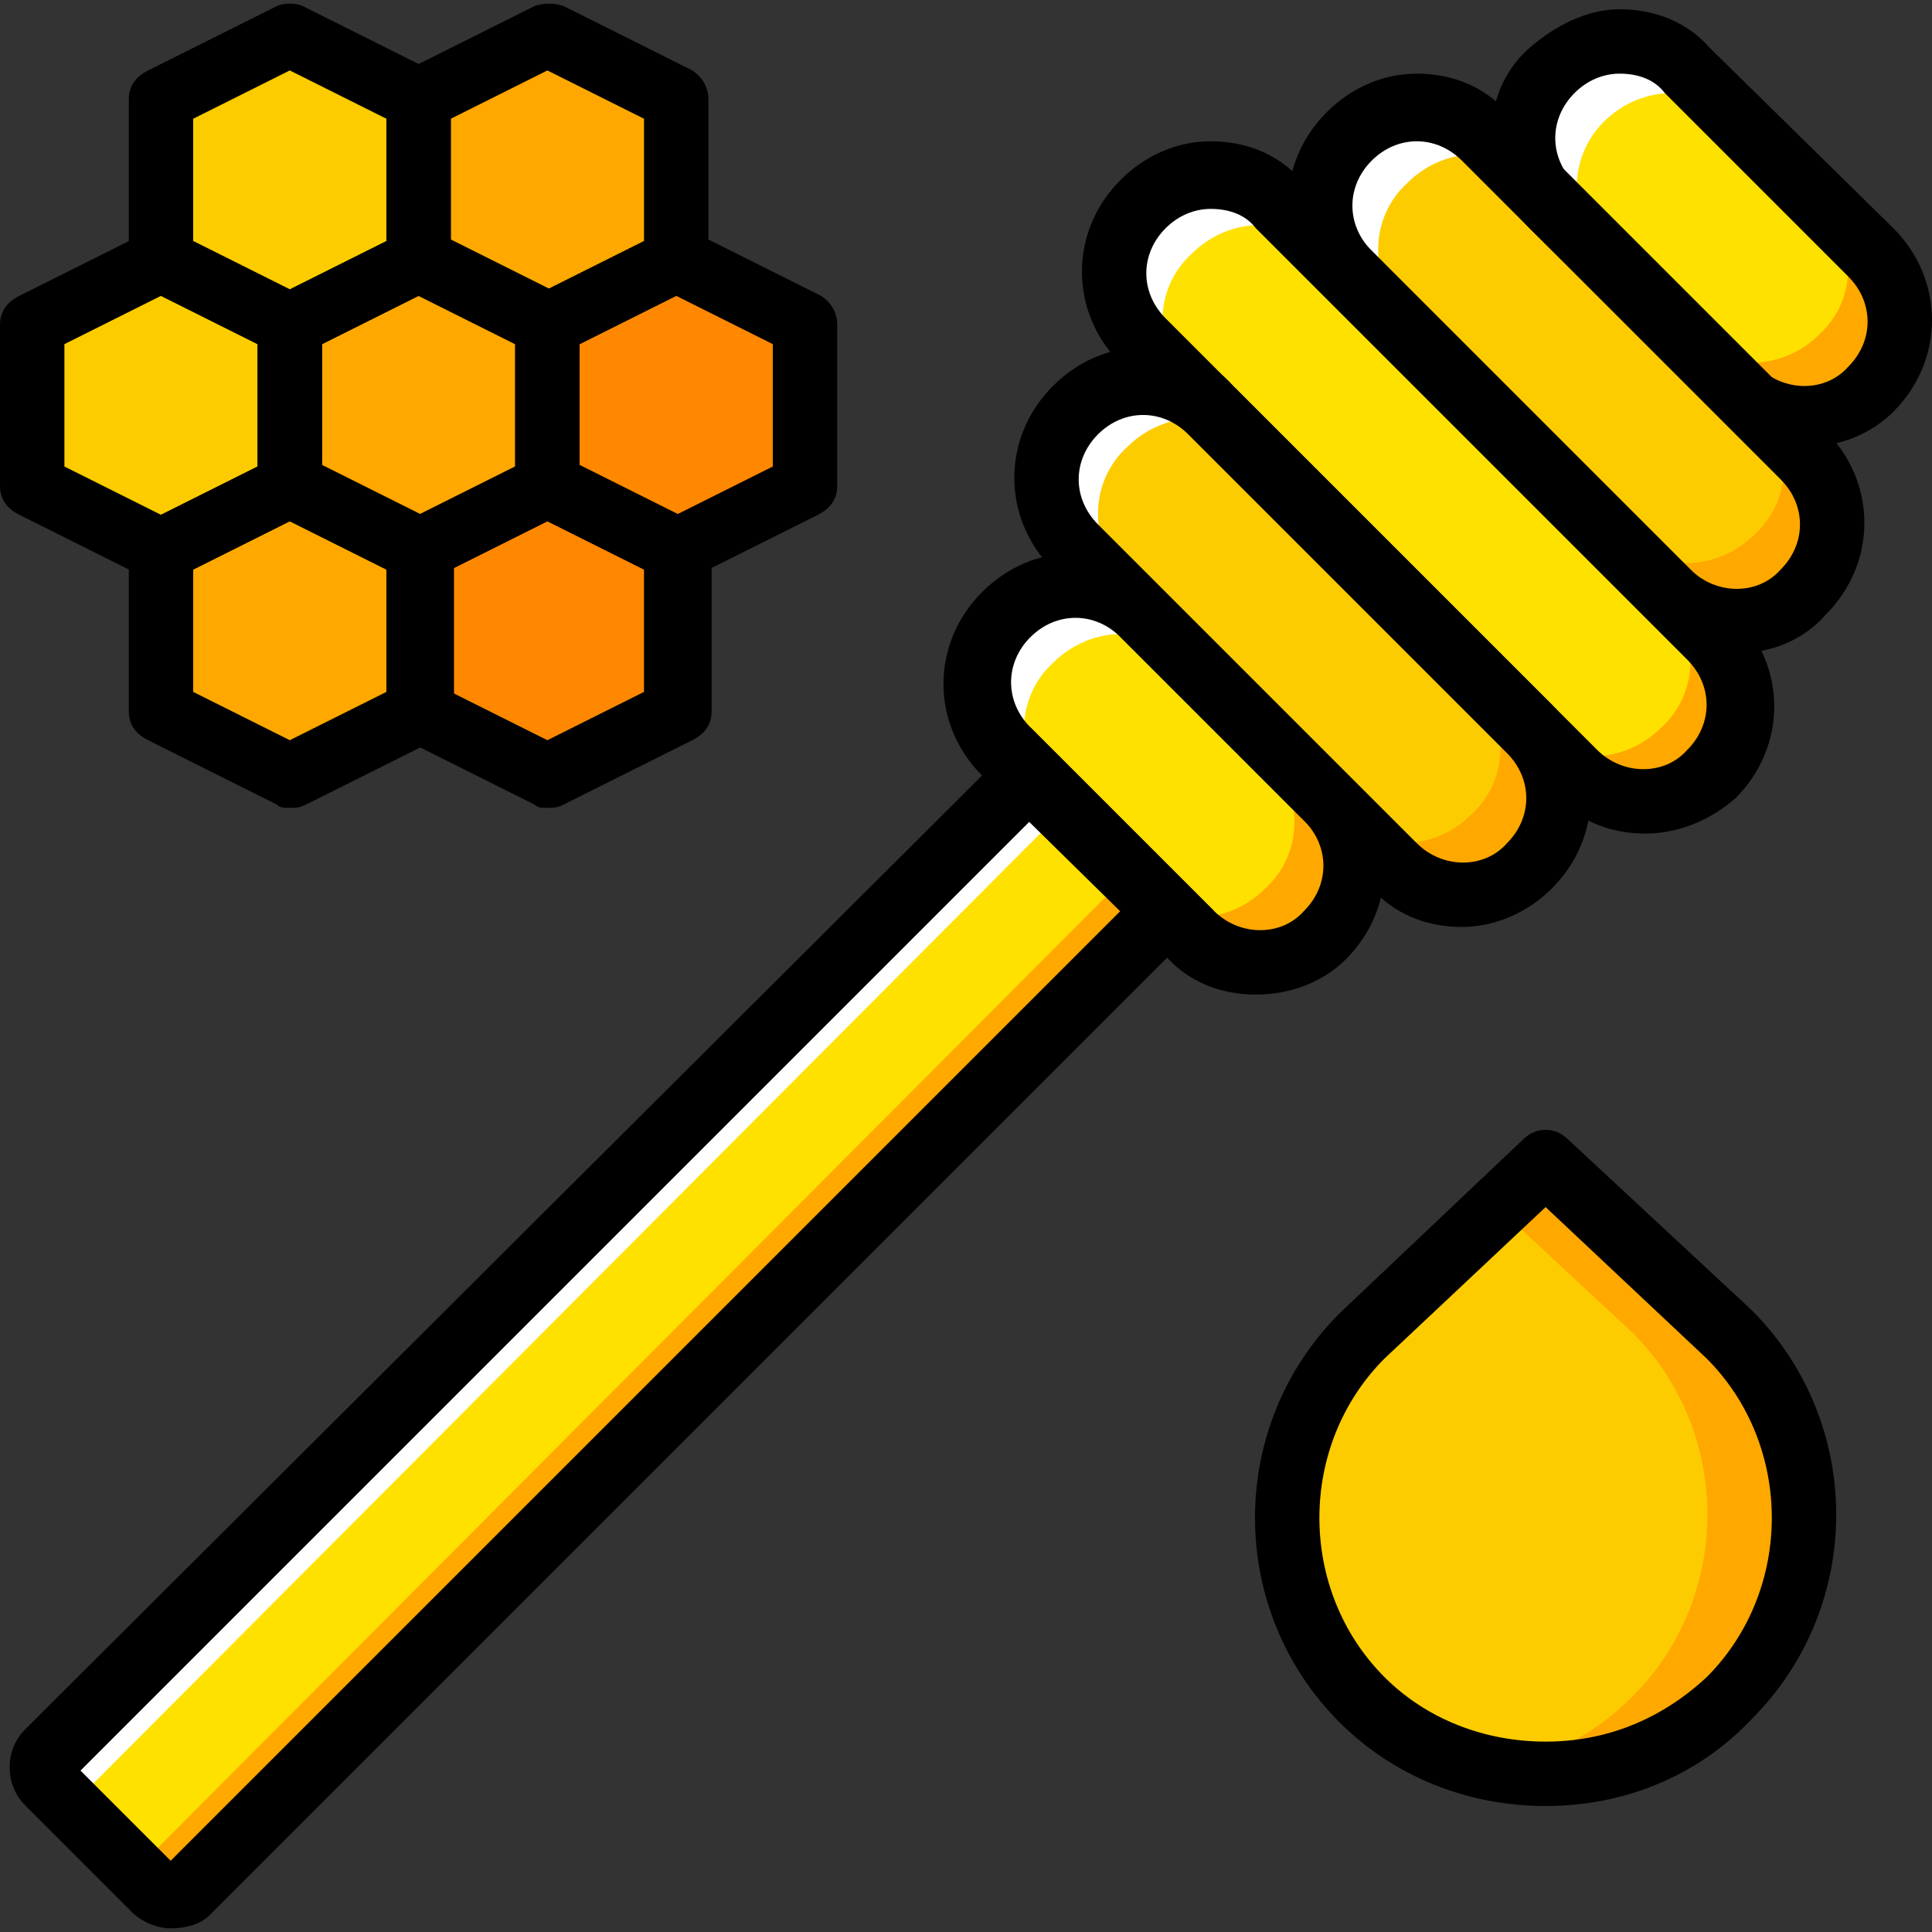
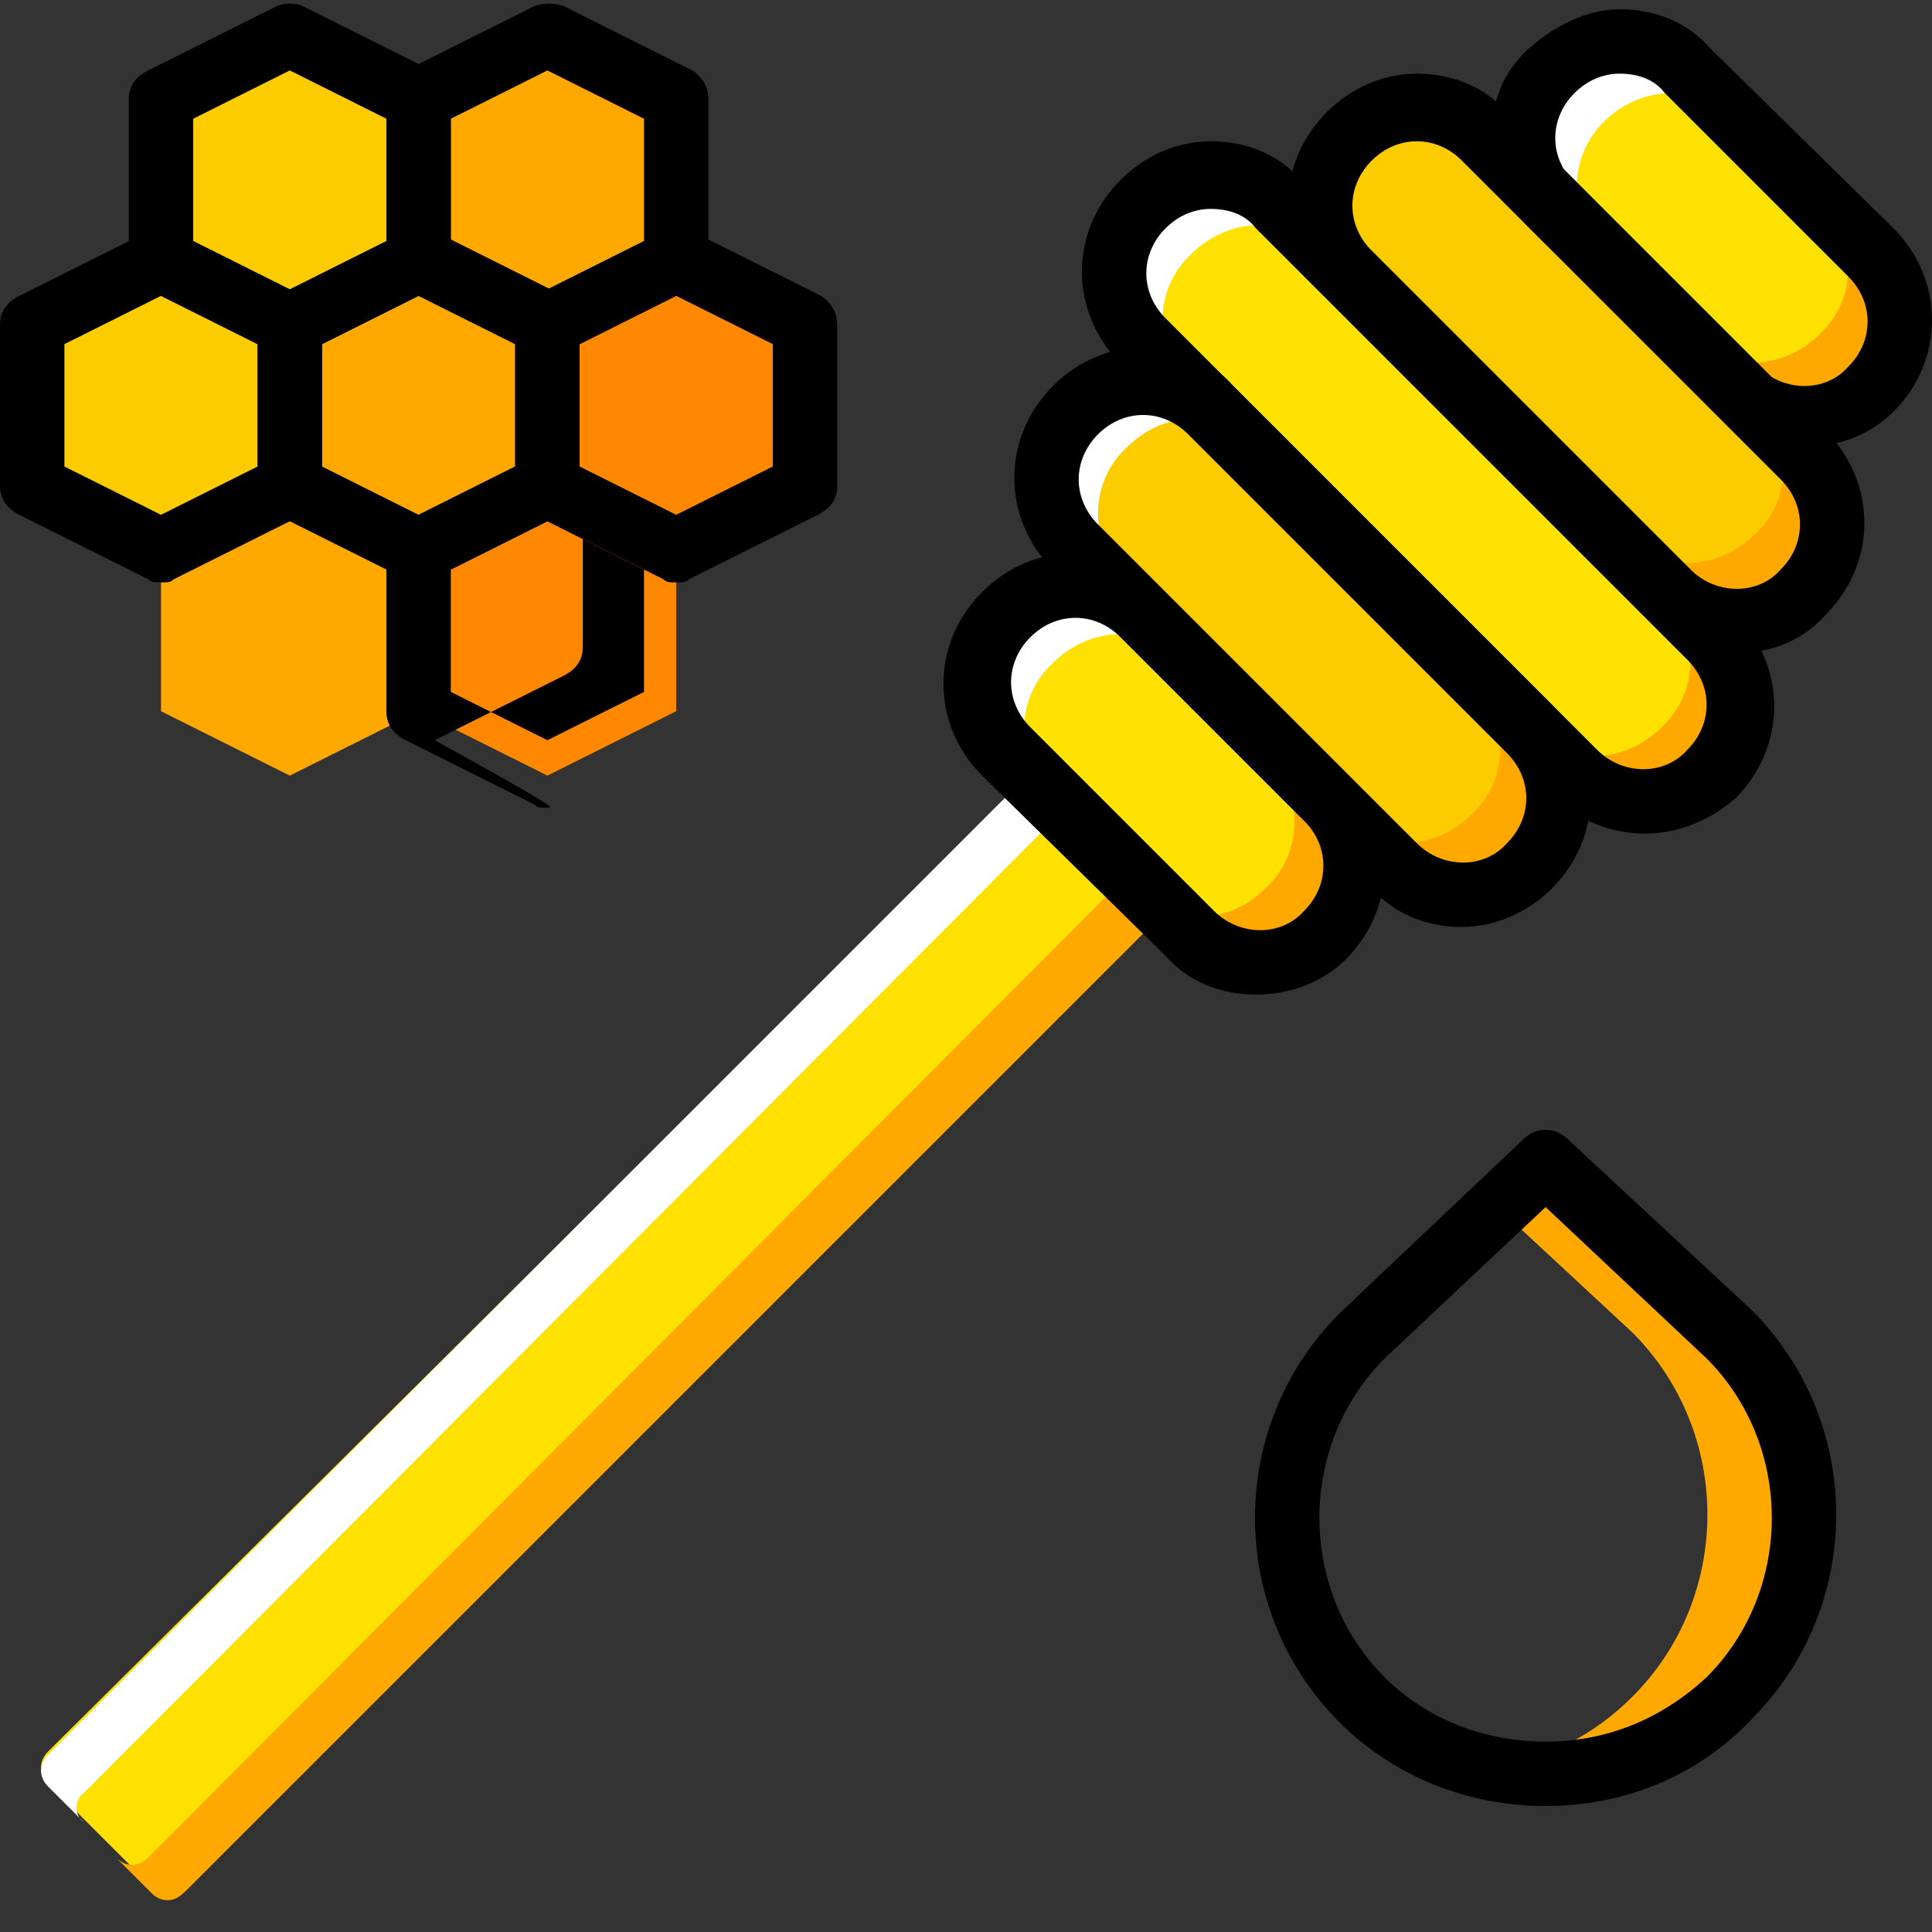
<svg xmlns="http://www.w3.org/2000/svg" version="1.1" id="Layer_1" x="0px" y="0px" viewBox="0 0 512 512" style="enable-background:new 0 0 512 512;" xml:space="preserve">
  <rect x="0" y="0" width="512" height="512" fill="#333333" stroke="none" />
  <g transform="translate(1 1)">
-     <path style="fill:#FDCC00;" d="M457.24,449.453L457.24,449.453c-26.453,26.453-69.973,26.453-96.427,0l0,0   c-26.453-26.453-26.453-69.973,0-96.427l47.787-46.08l48.64,45.227C483.693,379.48,483.693,422.147,457.24,449.453" />
    <path style="fill:#FFA800;" d="M457.24,352.173l-48.64-45.227l-12.8,11.947l35.84,33.28c26.453,26.453,26.453,69.973,0,96.427   c-10.24,10.24-22.187,16.213-35.84,18.773c21.333,4.267,44.373-2.56,61.44-18.773C483.693,422.147,483.693,379.48,457.24,352.173" />
    <polygon style="fill:#FDCC00;" points="75.8,85.08 41.667,68.013 41.667,25.347 75.8,8.28 109.933,25.347 109.933,68.013  " />
    <polygon style="fill:#FFA800;" points="144.067,85.08 109.933,68.013 109.933,25.347 144.067,8.28 178.2,25.347 178.2,68.013  " />
    <polygon style="fill:#FDCC00;" points="41.667,144.813 7.533,127.747 7.533,85.08 41.667,68.013 75.8,85.08 75.8,127.747  " />
    <g>
      <polygon style="fill:#FFA800;" points="109.933,144.813 75.8,127.747 75.8,85.08 109.933,68.013 144.067,85.08 144.067,127.747       " />
      <polygon style="fill:#FFA800;" points="75.8,204.547 41.667,187.48 41.667,144.813 75.8,127.747 109.933,144.813 109.933,187.48       " />
    </g>
    <g>
      <polygon style="fill:#FF8800;" points="144.067,204.547 109.933,187.48 109.933,144.813 144.067,127.747 178.2,144.813     178.2,187.48   " />
      <polygon style="fill:#FF8800;" points="178.2,144.813 144.067,127.747 144.067,85.08 178.2,68.013 212.333,85.08 212.333,127.747       " />
    </g>
    <g>
      <path style="fill:#FFE100;" d="M307.907,240.387L48.493,499.8c-2.56,2.56-5.973,2.56-8.533,0L11.8,471.64    c-2.56-2.56-2.56-5.973,0-8.533l260.267-258.56L307.907,240.387z" />
      <path style="fill:#FFE100;" d="M266.093,161.88L266.093,161.88c10.24-10.24,26.453-10.24,35.84,0l48.64,48.64    c10.24,10.24,10.24,26.453,0,35.84l0,0c-10.24,10.24-26.453,10.24-35.84,0l-48.64-48.64    C255.853,188.333,255.853,172.12,266.093,161.88" />
    </g>
    <path style="fill:#FDCC00;" d="M404.333,228.44L404.333,228.44c-10.24,10.24-26.453,10.24-35.84,0l-84.48-84.48   c-10.24-10.24-10.24-26.453,0-35.84l0,0c10.24-10.24,26.453-10.24,35.84,0l84.48,84.48   C414.573,201.987,414.573,218.2,404.333,228.44" />
    <path style="fill:#FFE100;" d="M452.973,204.547L452.973,204.547c-10.24,10.24-26.453,10.24-35.84,0l-115.2-115.2   c-10.24-10.24-10.24-26.453,0-35.84c10.24-10.24,26.453-10.24,35.84,0L452.12,167.853   C462.36,178.093,462.36,194.307,452.973,204.547" />
    <path style="fill:#FDCC00;" d="M476.867,155.907L476.867,155.907c-10.24,10.24-26.453,10.24-35.84,0l-84.48-84.48   c-10.24-10.24-10.24-26.453,0-35.84c9.387-10.24,25.6-10.24,35.84,0l84.48,84.48C487.107,129.453,487.107,145.667,476.867,155.907" />
    <path style="fill:#FFE100;" d="M494.787,101.293L494.787,101.293c-10.24,10.24-26.453,10.24-35.84,0l-48.64-48.64   c-10.24-10.24-10.24-26.453,0-35.84c10.24-10.24,26.453-10.24,35.84,0l48.64,48.64C505.027,75.693,505.027,91.907,494.787,101.293" />
    <path style="fill:#FFFFFF;" d="M21.187,474.2L280.6,213.933l-9.387-9.387L11.8,463.96c-2.56,2.56-2.56,5.973,0,8.533l9.387,9.387   C18.627,480.173,18.627,475.907,21.187,474.2" />
    <g>
      <path style="fill:#FFA800;" d="M297.667,231L38.253,491.267c-2.56,2.56-5.973,2.56-8.533,0l9.387,9.387    c2.56,2.56,5.973,2.56,8.533,0L307.053,241.24L297.667,231z" />
      <path style="fill:#FFA800;" d="M481.133,51.8c10.24,10.24,10.24,26.453,0,35.84c-9.387,9.387-24.747,10.24-34.987,0.853    l11.093,11.093c10.24,10.24,26.453,10.24,35.84,0s10.24-26.453,0-35.84L481.133,51.8z" />
    </g>
    <path style="fill:#FFFFFF;" d="M445.293,15.96c-10.24-10.24-26.453-10.24-35.84,0l0,0c-10.24,9.387-10.24,26.453-0.853,35.84   l14.507,14.507c-8.533-10.24-8.533-25.6,0.853-34.987c10.24-10.24,26.453-10.24,35.84,0L445.293,15.96z" />
    <path style="fill:#FDCC00;" d="M463.213,142.253L463.213,142.253c-10.24,10.24-26.453,10.24-35.84,0L369.347,85.08   c-10.24-10.24-10.24-26.453,0-35.84l0,0c10.24-10.24,26.453-10.24,35.84,0l58.027,58.027   C473.453,116.653,473.453,132.867,463.213,142.253" />
    <path style="fill:#FFA800;" d="M441.88,154.2c10.24,10.24,26.453,10.24,35.84,0c10.24-10.24,10.24-26.453,0-35.84l-13.653-13.653   c10.24,10.24,10.24,26.453,0,35.84c-10.24,10.24-26.453,10.24-35.84,0L441.88,154.2z" />
-     <path style="fill:#FFFFFF;" d="M394.093,33.88c-10.24-10.24-26.453-10.24-35.84,0l0,0c-10.24,10.24-10.24,26.453,0,35.84   l13.653,13.653c-10.24-10.24-10.24-26.453,0-35.84c10.24-10.24,26.453-10.24,35.84,0L394.093,33.88z" />
    <path style="fill:#FFA800;" d="M417.133,205.4c10.24,10.24,26.453,10.24,35.84,0c10.24-10.24,10.24-26.453,0-35.84l-13.653-13.653   c10.24,10.24,10.24,26.453,0,35.84c-10.24,10.24-26.453,10.24-35.84,0L417.133,205.4z" />
    <path style="fill:#FFFFFF;" d="M336.92,52.653c-10.24-10.24-26.453-10.24-35.84,0l0,0c-10.24,10.24-10.24,26.453,0,35.84   l13.653,13.653c-10.24-10.24-10.24-26.453,0-35.84c10.24-10.24,26.453-10.24,35.84,0L336.92,52.653z" />
    <path style="fill:#FFA800;" d="M365.933,228.44c10.24,10.24,26.453,10.24,35.84,0c10.24-10.24,10.24-26.453,0-35.84l-12.8-13.653   c10.24,10.24,10.24,26.453,0,35.84c-10.24,10.24-26.453,10.24-35.84,0L365.933,228.44z" />
    <path style="fill:#FFFFFF;" d="M319.853,103.853c-10.24-10.24-26.453-10.24-35.84,0l0,0c-10.24,10.24-10.24,26.453,0,35.84   l13.653,13.653c-10.24-10.24-10.24-26.453,0-35.84c10.24-10.24,26.453-10.24,35.84,0L319.853,103.853z" />
    <path style="fill:#FFA800;" d="M312.173,248.067c10.24,10.24,26.453,10.24,35.84,0c10.24-10.24,10.24-26.453,0-35.84   l-13.653-13.653c10.24,10.24,10.24,26.453,0,35.84c-10.24,10.24-26.453,10.24-35.84,0L312.173,248.067z" />
    <path style="fill:#FFFFFF;" d="M300.227,161.027c-10.24-10.24-26.453-10.24-35.84,0l0,0c-10.24,10.24-10.24,26.453,0,35.84   l13.653,13.653c-10.24-10.24-10.24-26.453,0-35.84c10.24-10.24,26.453-10.24,35.84,0L300.227,161.027z" />
    <path d="M476.867,117.507c-9.387,0-17.92-3.413-23.893-10.24l-48.64-47.787c-6.827-6.827-10.24-15.36-10.24-23.893   c0-9.387,3.413-17.92,10.24-23.893s15.36-10.24,23.893-10.24c9.387,0,17.92,3.413,23.893,10.24l48.64,47.787   c13.653,13.653,13.653,34.987,0,48.64C494.787,114.093,486.253,117.507,476.867,117.507z M428.227,18.52   c-4.267,0-8.533,1.707-11.947,5.12c-3.413,3.413-5.12,7.68-5.12,11.947c0,4.267,1.707,8.533,5.12,11.947l48.64,48.64   c6.827,6.827,17.92,6.827,23.893,0c6.827-6.827,6.827-17.067,0-23.893l-48.64-48.64C437.613,20.227,433.347,18.52,428.227,18.52z" />
    <path d="M458.947,172.12c-9.387,0-17.92-3.413-23.893-10.24l-84.48-84.48c-13.653-13.653-13.653-34.987,0-48.64   c6.827-6.827,15.36-10.24,23.893-10.24c9.387,0,17.92,3.413,23.893,10.24l84.48,84.48c13.653,13.653,13.653,34.987,0,48.64   C476.867,168.707,468.333,172.12,458.947,172.12z M374.467,36.44c-4.267,0-8.533,1.707-11.947,5.12   c-6.827,6.827-6.827,17.067,0,23.893l84.48,84.48c6.827,6.827,17.92,6.827,23.893,0c6.827-6.827,6.827-17.067,0-23.893   l-84.48-84.48C383,38.147,378.733,36.44,374.467,36.44z" />
    <path d="M386.413,244.653c-9.387,0-17.92-3.413-23.893-10.24l-84.48-84.48c-13.653-13.653-13.653-34.987,0-48.64   c6.827-6.827,15.36-10.24,23.893-10.24c9.387,0,17.92,3.413,23.893,10.24l84.48,84.48c13.653,13.653,13.653,34.987,0,48.64   C404.333,240.387,395.8,244.653,386.413,244.653z M301.933,108.973c-4.267,0-8.533,1.707-11.947,5.12   c-6.827,6.827-6.827,17.067,0,23.893l84.48,84.48c6.827,6.827,17.92,6.827,23.893,0c6.827-6.827,6.827-17.067,0-23.893   l-84.48-84.48C310.467,110.68,306.2,108.973,301.933,108.973z" />
    <path d="M331.8,262.573c-9.387,0-17.92-3.413-23.893-10.24l-48.64-47.787c-13.653-13.653-13.653-34.987,0-48.64   c6.827-6.827,15.36-10.24,23.893-10.24c9.387,0,17.92,3.413,23.893,10.24l48.64,48.64c13.653,13.653,13.653,34.987,0,48.64   C349.72,259.16,341.187,262.573,331.8,262.573z M284.013,162.733c-4.267,0-8.533,1.707-11.947,5.12   c-6.827,6.827-6.827,17.067,0,23.893l48.64,48.64c6.827,6.827,17.92,6.827,23.893,0c6.827-6.827,6.827-17.067,0-23.893   l-48.64-48.64C292.547,164.44,288.28,162.733,284.013,162.733z" />
    <path d="M435.053,219.907c-9.387,0-17.92-3.413-23.893-10.24L295.96,95.32c-13.653-13.653-13.653-34.987,0-48.64   c6.827-6.827,15.36-10.24,23.893-10.24c9.387,0,17.92,3.413,23.893,10.24l115.2,115.2c13.653,13.653,13.653,34.987,0,48.64   C452.12,216.493,443.587,219.907,435.053,219.907z M319.853,54.36c-4.267,0-8.533,1.707-11.947,5.12   c-6.827,6.827-6.827,17.067,0,23.893L422.253,197.72c6.827,6.827,17.92,6.827,23.893,0c6.827-6.827,6.827-17.067,0-23.893   L331.8,59.48C329.24,56.067,324.973,54.36,319.853,54.36z" />
-     <path d="M44.227,510.04c-3.413,0-7.68-1.707-10.24-4.267l-28.16-28.16c-2.56-2.56-4.267-5.973-4.267-10.24s1.707-7.68,4.267-10.24   l266.24-265.387l48.64,48.64l-266.24,266.24C51.907,509.187,47.64,510.04,44.227,510.04z M20.333,468.227l23.893,23.893   L295.96,240.387l-23.893-23.893L20.333,468.227z" />
    <path d="M408.6,477.613c-20.48,0-40.107-7.68-54.613-22.187c-29.867-29.867-29.867-78.507,0-108.373l48.64-46.08   c3.413-3.413,8.533-3.413,11.947,0l48.64,45.227c29.867,29.867,29.867,78.507,0,108.373   C448.707,469.933,429.08,477.613,408.6,477.613z M408.6,318.893L365.933,359c-23.04,23.04-23.04,61.44,0,84.48   c11.093,11.093,26.453,17.067,42.667,17.067c16.213,0,30.72-5.973,42.667-17.067c23.04-23.04,23.04-61.44,0-84.48L408.6,318.893z" />
    <path d="M75.8,93.613c-1.707,0-2.56,0-3.413-0.853L38.253,75.693c-3.413-1.707-5.12-4.267-5.12-7.68V25.347   c0-3.413,1.707-5.973,5.12-7.68L72.387,0.6c1.707-0.853,5.12-0.853,6.827,0l34.133,17.067c3.413,1.707,5.12,4.267,5.12,7.68v42.667   c0,3.413-1.707,5.973-5.12,7.68L79.213,92.76C78.36,93.613,77.507,93.613,75.8,93.613z M50.2,62.893l25.6,12.8l25.6-12.8V30.467   l-25.6-12.8l-25.6,12.8V62.893z" />
    <path d="M144.067,93.613c-1.707,0-2.56,0-3.413-0.853L106.52,75.693c-3.413-1.707-5.12-4.267-5.12-7.68V25.347   c0-3.413,1.707-5.973,5.12-7.68L140.653,0.6c2.56-0.853,5.12-0.853,7.68,0l34.133,17.067c2.56,1.707,4.267,4.267,4.267,7.68v42.667   c0,3.413-1.707,5.973-5.12,7.68L147.48,92.76C146.627,93.613,145.773,93.613,144.067,93.613z M118.467,62.893l25.6,12.8l25.6-12.8   V30.467l-25.6-12.8l-25.6,12.8V62.893z" />
    <path d="M41.667,153.347c-1.707,0-2.56,0-3.413-0.853L4.12,135.427C0.707,133.72-1,131.16-1,127.747V85.08   c0-3.413,1.707-5.973,5.12-7.68l34.133-17.067c1.707-0.853,5.12-0.853,6.827,0L79.213,77.4c3.413,1.707,5.12,4.267,5.12,7.68   v42.667c0,3.413-1.707,5.973-5.12,7.68L45.08,152.493C44.227,153.347,43.373,153.347,41.667,153.347z M16.067,122.627l25.6,12.8   l25.6-12.8V90.2l-25.6-12.8l-25.6,12.8V122.627z" />
    <path d="M109.933,153.347c-1.707,0-2.56,0-3.413-0.853l-34.133-17.067c-3.413-1.707-5.12-4.267-5.12-7.68V85.08   c0-3.413,1.707-5.973,5.12-7.68l34.133-17.067c2.56-0.853,5.12-0.853,7.68,0L148.333,77.4c2.56,1.707,4.267,4.267,4.267,7.68   v42.667c0,3.413-1.707,5.973-5.12,7.68l-34.133,17.067C112.493,153.347,111.64,153.347,109.933,153.347z M84.333,122.627l25.6,12.8   l25.6-12.8V90.2l-25.6-12.8l-25.6,12.8V122.627z" />
-     <path d="M75.8,213.08c-1.707,0-2.56,0-3.413-0.853L38.253,195.16c-3.413-1.707-5.12-4.267-5.12-7.68v-42.667   c0-3.413,1.707-5.973,5.12-7.68l34.133-17.067c2.56-0.853,5.12-0.853,7.68,0l34.133,17.067c2.56,1.707,5.12,4.267,5.12,7.68v42.667   c0,3.413-1.707,5.973-5.12,7.68l-34.133,17.067C78.36,213.08,77.507,213.08,75.8,213.08z M50.2,182.36l25.6,12.8l25.6-12.8v-32.427   l-25.6-12.8l-25.6,12.8V182.36z" />
-     <path d="M144.067,213.08c-1.707,0-2.56,0-3.413-0.853L106.52,195.16c-3.413-1.707-5.12-4.267-5.12-7.68v-42.667   c0-3.413,1.707-5.973,5.12-7.68l34.133-17.067c2.56-0.853,5.12-0.853,7.68,0l34.133,17.067c2.56,1.707,5.12,4.267,5.12,7.68v42.667   c0,3.413-1.707,5.973-5.12,7.68l-34.133,17.067C146.627,213.08,145.773,213.08,144.067,213.08z M118.467,182.36l25.6,12.8   l25.6-12.8v-32.427l-25.6-12.8l-25.6,12.8V182.36z" />
+     <path d="M144.067,213.08c-1.707,0-2.56,0-3.413-0.853L106.52,195.16c-3.413-1.707-5.12-4.267-5.12-7.68v-42.667   c0-3.413,1.707-5.973,5.12-7.68l34.133-17.067c2.56-0.853,5.12-0.853,7.68,0c2.56,1.707,5.12,4.267,5.12,7.68v42.667   c0,3.413-1.707,5.973-5.12,7.68l-34.133,17.067C146.627,213.08,145.773,213.08,144.067,213.08z M118.467,182.36l25.6,12.8   l25.6-12.8v-32.427l-25.6-12.8l-25.6,12.8V182.36z" />
    <path d="M178.2,153.347c-1.707,0-2.56,0-3.413-0.853l-34.133-17.067c-3.413-1.707-5.12-4.267-5.12-7.68V85.08   c0-3.413,1.707-5.973,5.12-7.68l34.133-17.067c2.56-0.853,5.12-0.853,7.68,0L216.6,77.4c2.56,1.707,4.267,4.267,4.267,7.68v42.667   c0,3.413-1.707,5.973-5.12,7.68l-34.133,17.067C180.76,153.347,179.907,153.347,178.2,153.347z M152.6,122.627l25.6,12.8l25.6-12.8   V90.2l-25.6-12.8l-25.6,12.8V122.627z" />
  </g>
  <g>
</g>
  <g>
</g>
  <g>
</g>
  <g>
</g>
  <g>
</g>
  <g>
</g>
  <g>
</g>
  <g>
</g>
  <g>
</g>
  <g>
</g>
  <g>
</g>
  <g>
</g>
  <g>
</g>
  <g>
</g>
  <g>
</g>
</svg>